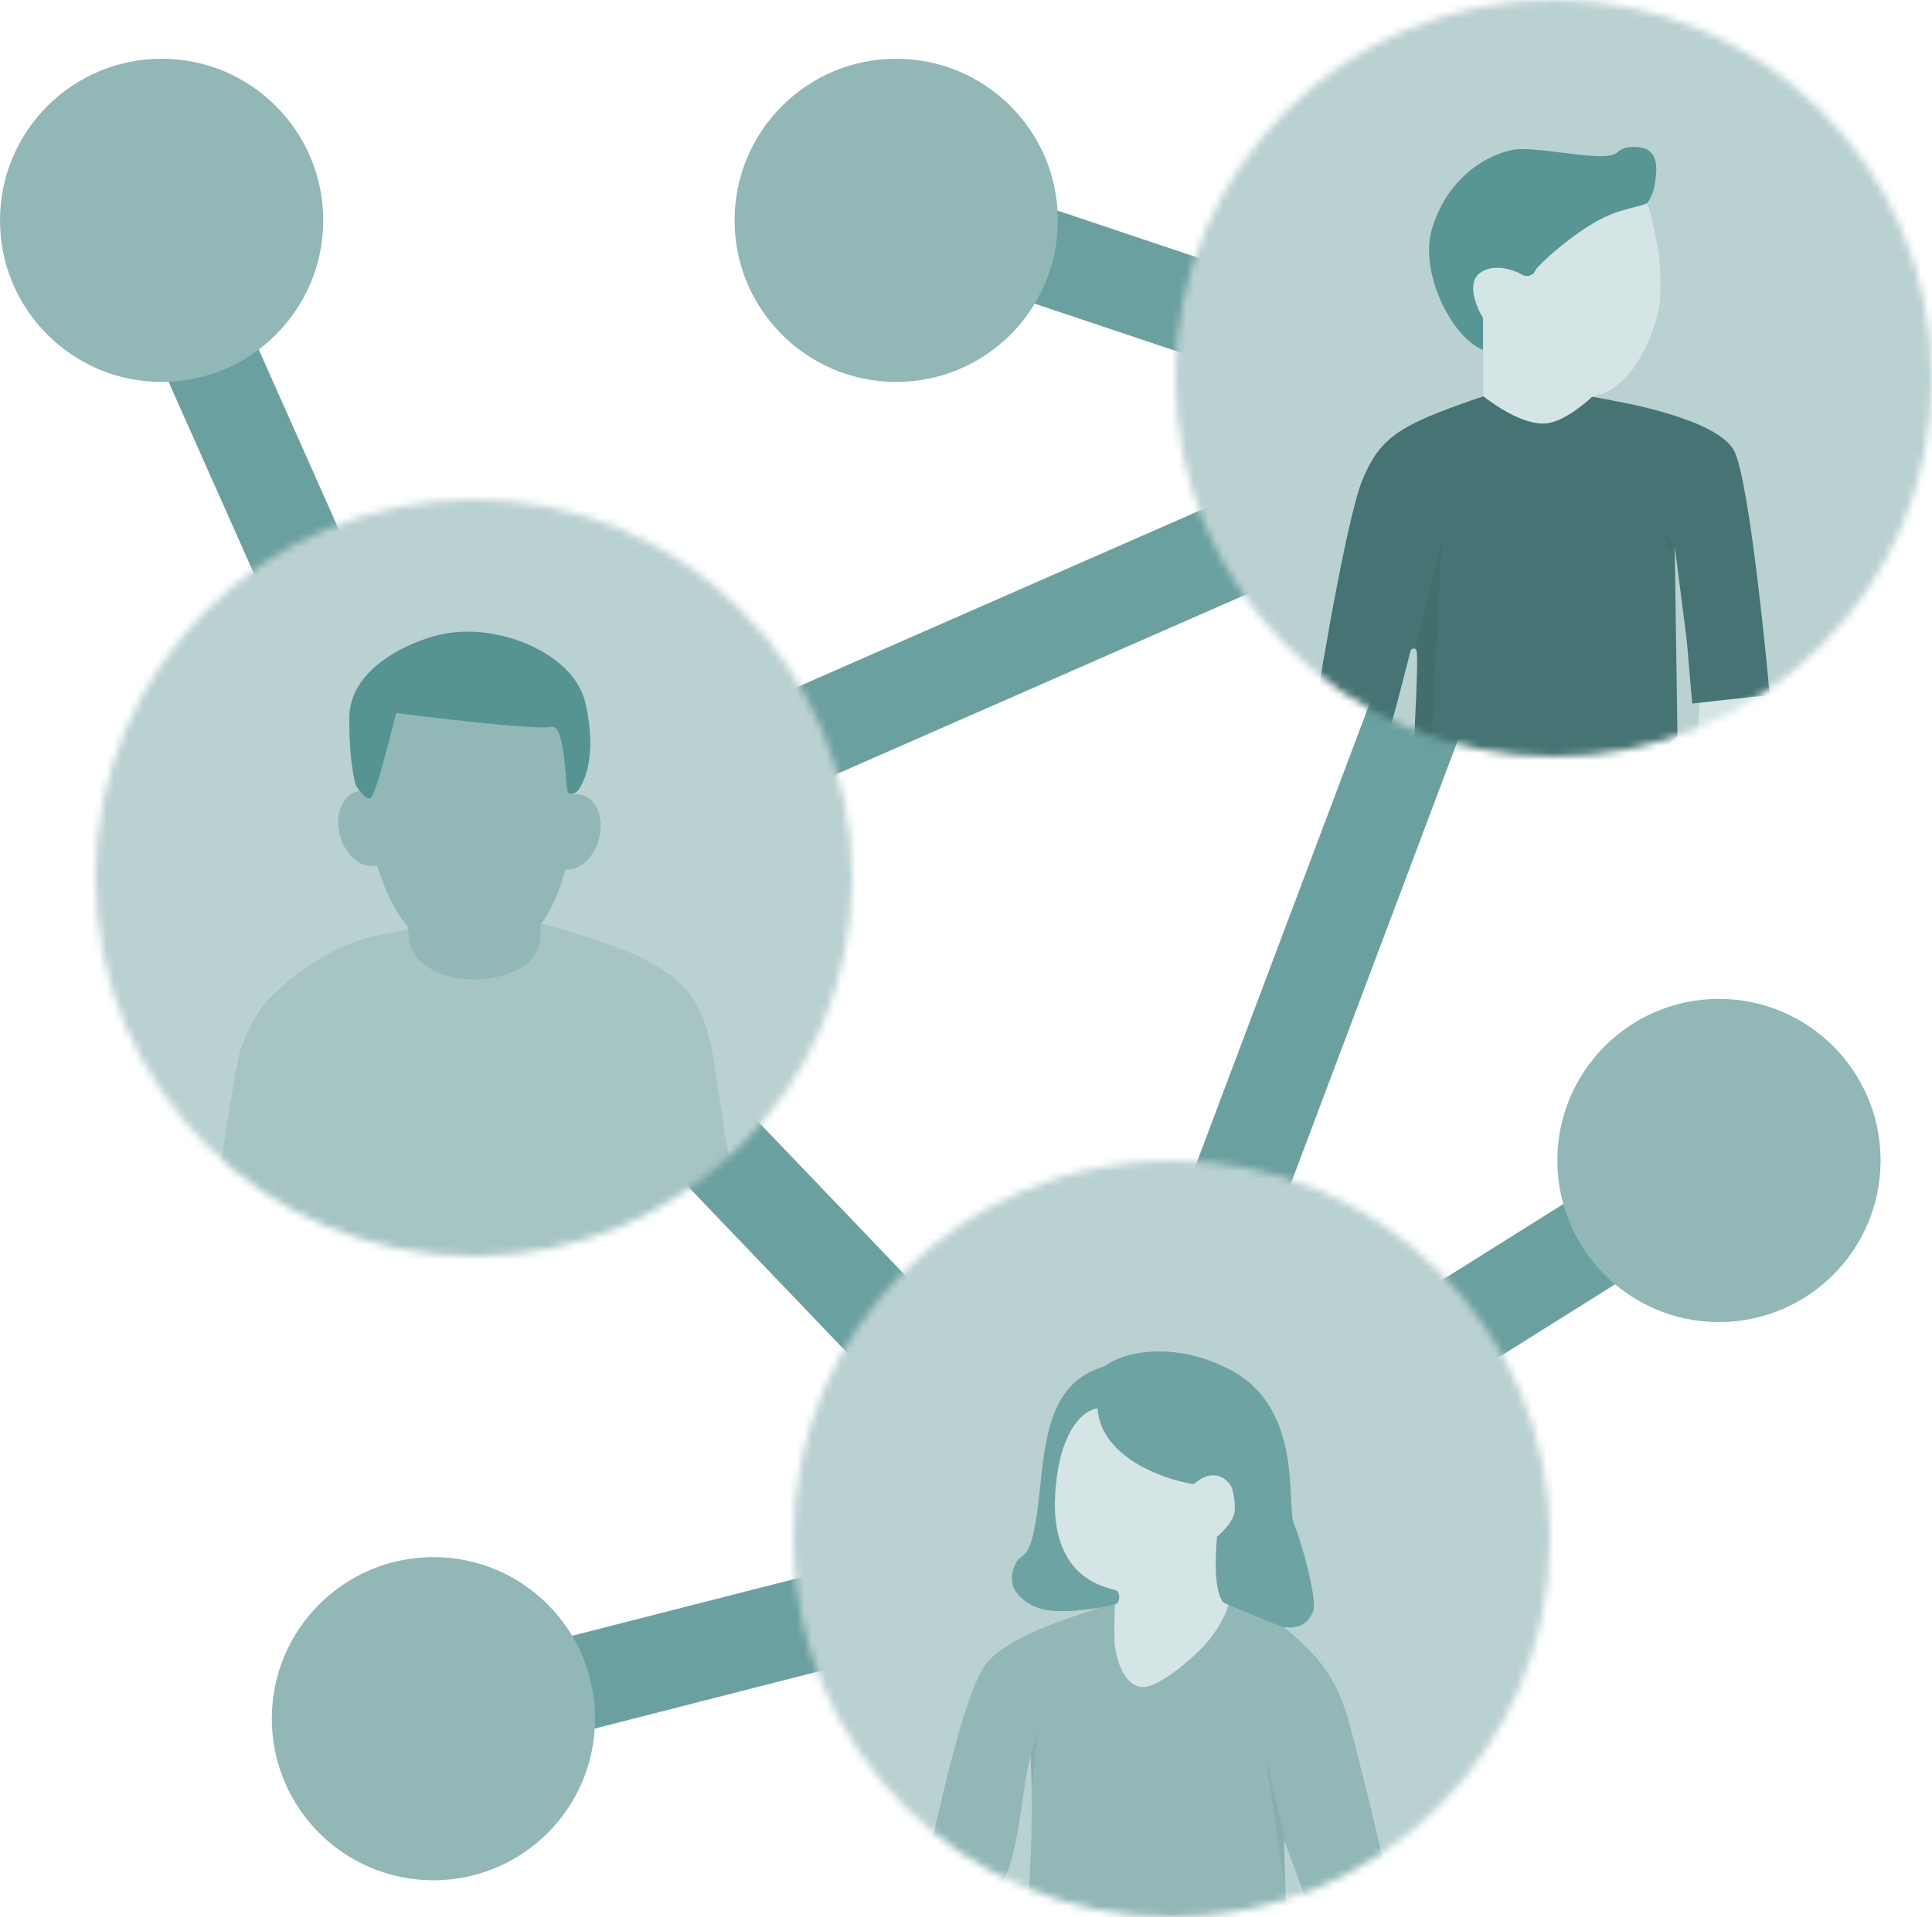
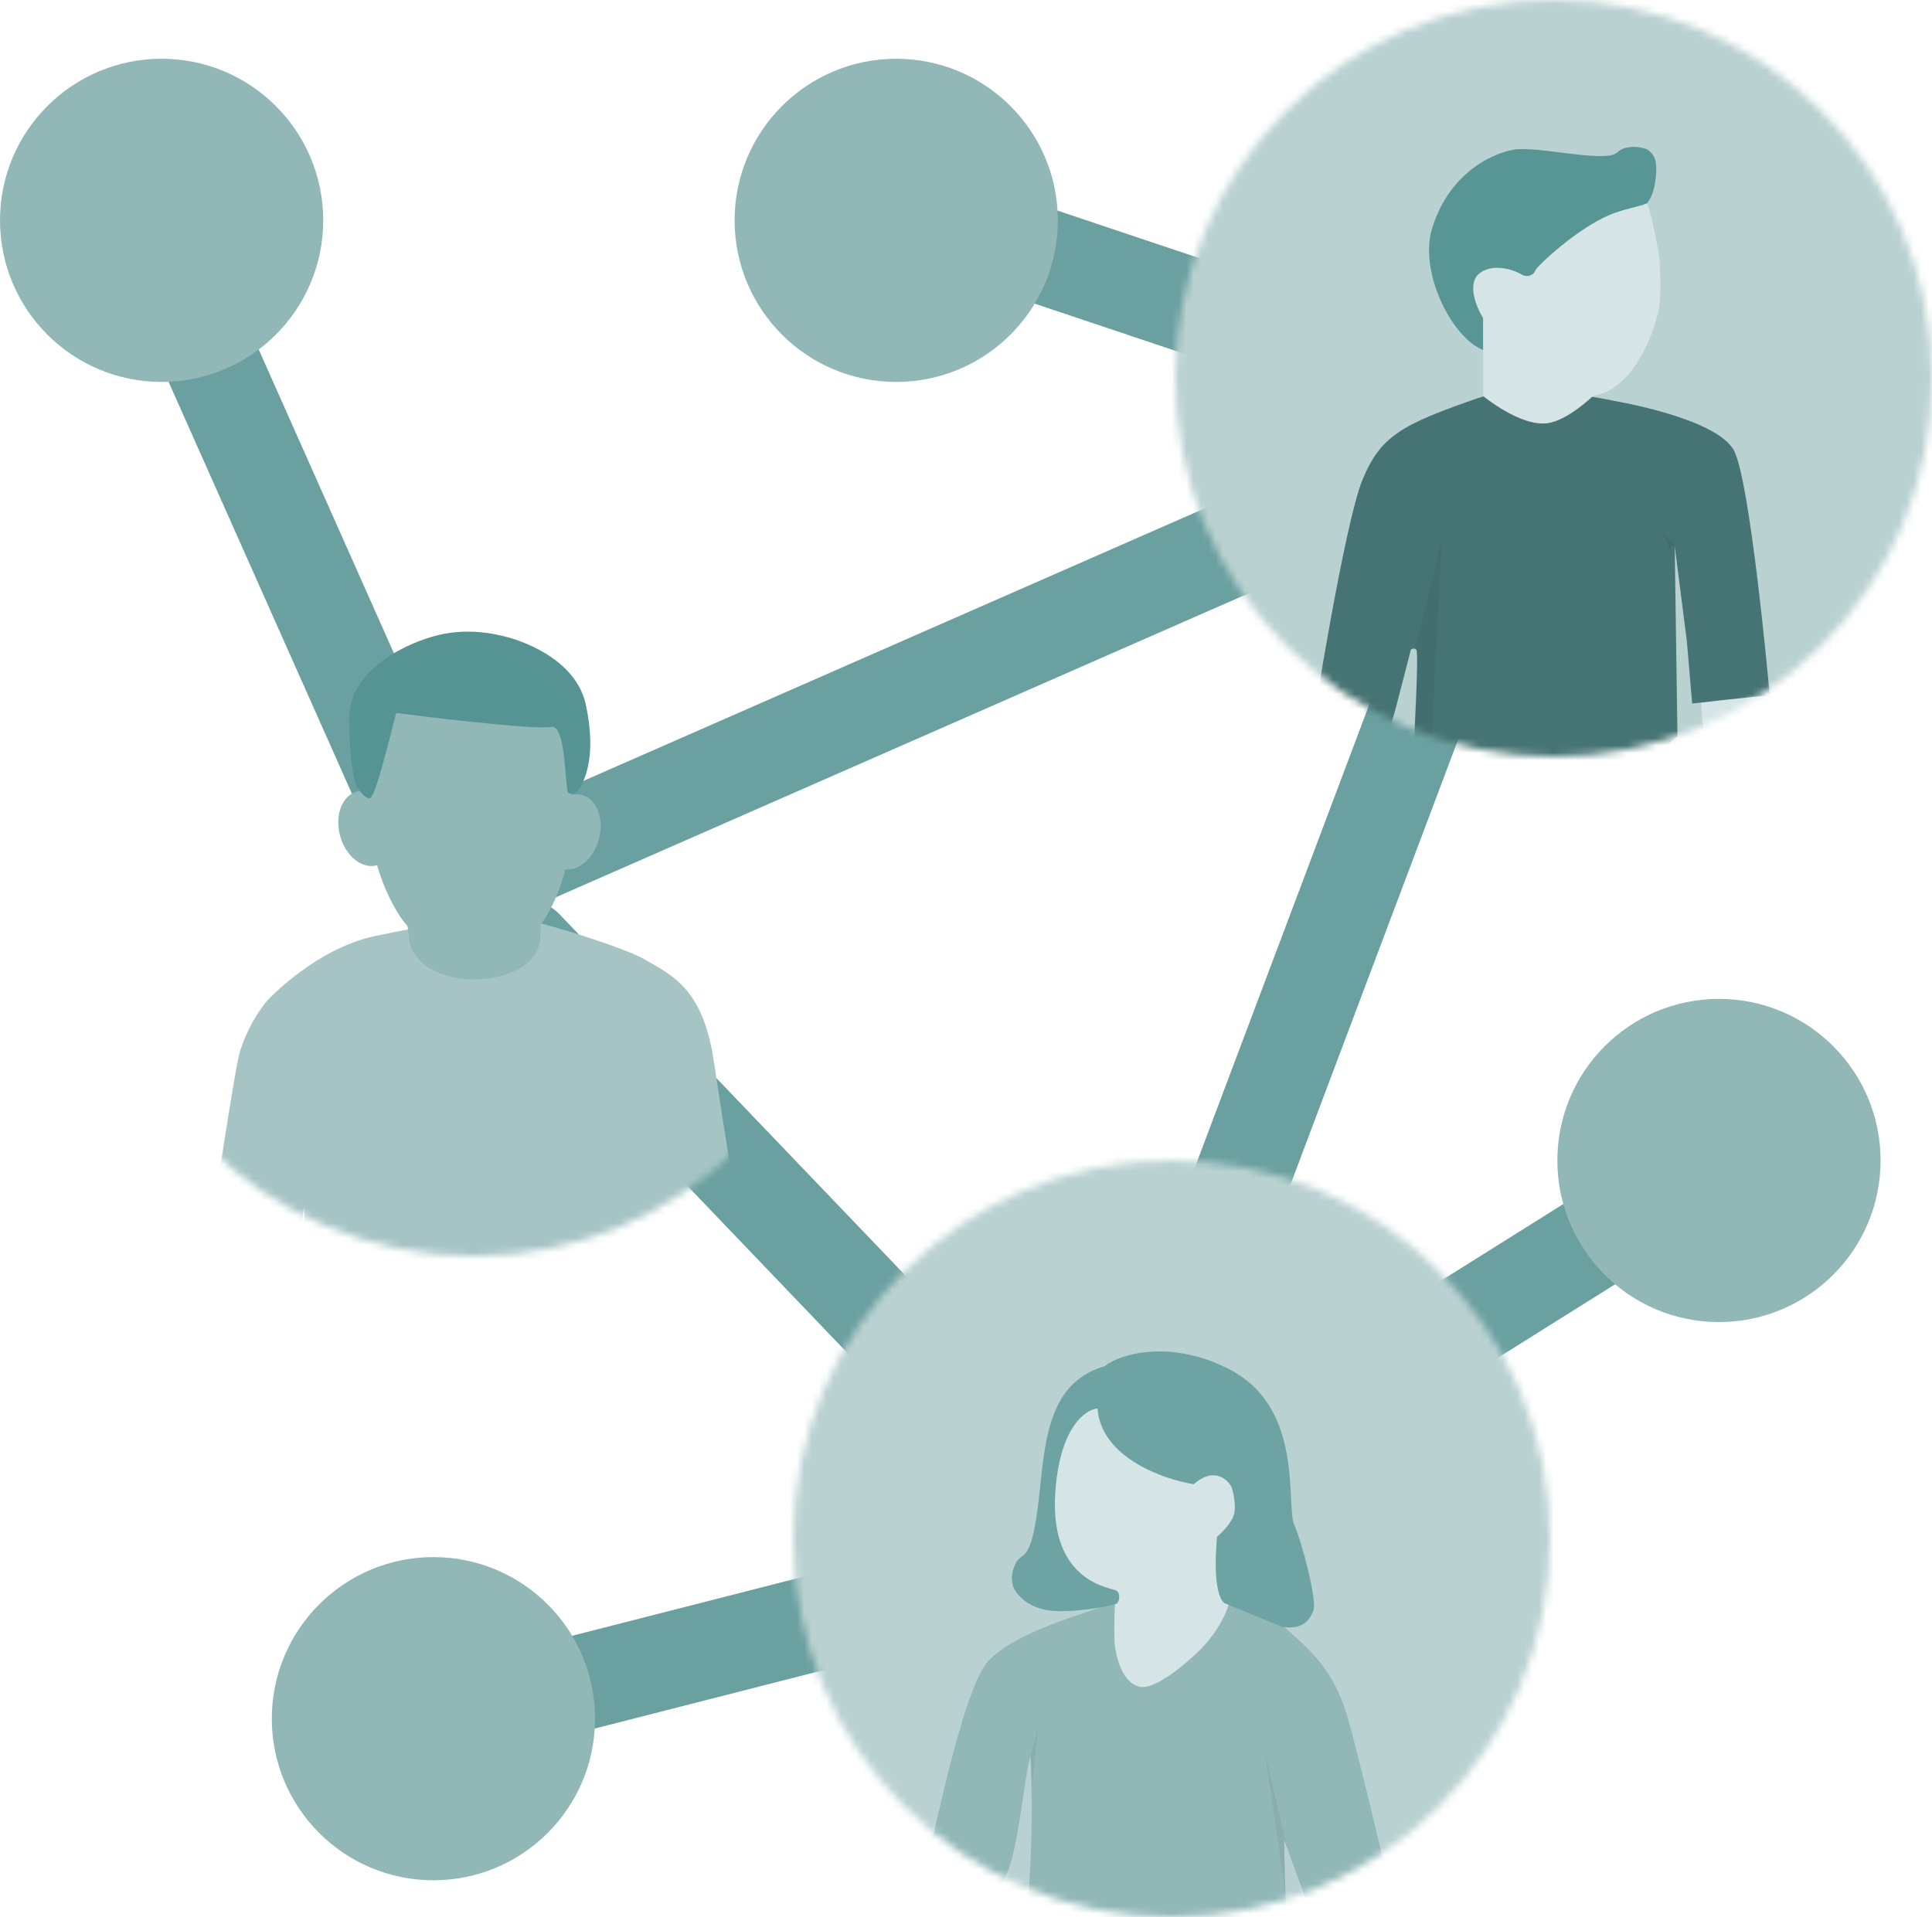
<svg xmlns="http://www.w3.org/2000/svg" width="263" height="261" viewBox="0 0 263 261" fill="none">
  <path d="M20.5 30.5L61 121.5L208 57M208 57L121.5 28M208 57L150 211M150 211L71.5 129M150 211L58 234.5M150 211L234.5 158" stroke="#6BA0A0" stroke-width="13" stroke-linecap="round" />
  <circle cx="59" cy="234" r="22" fill="#91B7B7" />
  <circle cx="234" cy="158" r="22" fill="#91B7B7" />
  <circle cx="122" cy="30" r="22" fill="#91B7B7" />
  <circle cx="22" cy="30" r="22" fill="#91B7B7" />
  <mask id="mask0_2109_666" style="mask-type:alpha" maskUnits="userSpaceOnUse" x="160" y="0" width="103" height="103">
    <circle cx="211.5" cy="51.5" r="51.5" fill="#D9D9D9" />
  </mask>
  <g mask="url(#mask0_2109_666)">
    <circle cx="212" cy="51" r="69" fill="#BAD1D1" />
-     <path d="M240.606 103.405C241.754 101.057 240.756 96.039 239.889 93.651L231.539 92.945C231.369 94.906 231.073 99.429 231.25 101.829C231.426 104.23 234.422 106.499 235.373 106.618C236.325 106.737 237.263 106.668 237.812 106.439C238.361 106.21 239.459 105.752 240.606 103.405Z" fill="#D5E5E5" />
+     <path d="M240.606 103.405C241.754 101.057 240.756 96.039 239.889 93.651L231.539 92.945C231.426 104.23 234.422 106.499 235.373 106.618C236.325 106.737 237.263 106.668 237.812 106.439C238.361 106.21 239.459 105.752 240.606 103.405Z" fill="#D5E5E5" />
    <path d="M186.511 110.816C188.094 108.738 188.094 103.621 187.709 101.11L179.658 98.789C179.109 100.679 177.936 105.058 177.641 107.447C177.346 109.836 179.842 112.646 180.752 112.948C181.662 113.25 182.595 113.365 183.178 113.247C183.761 113.13 184.927 112.895 186.511 110.816Z" fill="#D5E5E5" />
    <path d="M225.227 25.272C224.625 28.582 222.215 29.278 220.711 29.216C219.206 29.153 209.689 35.234 209.238 36.739C208.787 38.243 207.485 37.685 206.983 37.309C205.604 36.556 202.505 35.911 201.151 37.867C199.797 39.823 201.527 41.817 201.905 43.327L201.905 47.653C197.58 45.96 193.141 36.97 194.946 31.102C197.203 23.767 202.846 20.946 206.043 20.382C209.24 19.818 218.644 22.263 220.148 20.758C221.352 19.555 223.847 20.069 224.286 20.382C225.227 21.054 225.829 21.962 225.227 25.272Z" fill="#589595" />
    <path d="M219.888 54.612C219.888 54.612 233.791 56.943 236.063 61.383C238.251 65.66 240.737 92.708 240.916 94.69C241.407 94.664 241.489 94.692 240.927 94.805C240.927 94.805 240.923 94.766 240.916 94.69C238.943 94.796 230.355 95.788 230.355 95.788L229.617 87.183L227.975 74.36L228.351 100.314C226.659 101.255 221.813 107.279 216.095 107.279C210.378 107.279 204.048 108.017 200.892 106.541C199.262 106.416 195.055 104.062 192.429 102.007C192.429 102.007 193.181 88.842 192.805 88.466C192.429 88.089 192.053 88.466 192.053 88.466C190.674 93.794 189.257 99.743 188.314 101.624C187.37 103.505 178.291 102.383 178.479 100.314C178.6 98.99 183.025 71.263 185.47 65.332C187.915 59.401 190.754 57.812 201.098 54.239C207.867 51.9 219.888 54.612 219.888 54.612Z" fill="#467373" />
    <path d="M196.261 73.413L194.757 103.129C193.064 102.941 192.739 102.853 192.739 102.853C192.739 102.853 192.363 101.872 192.739 95.477C193.116 89.083 192.739 88.102 192.739 88.102L196.261 73.413Z" fill="black" fill-opacity="0.05" />
    <path d="M201.906 43.325V47.651L201.906 53.928C201.906 53.928 207.006 58.145 210.687 57.616C213.458 57.217 216.834 53.928 216.834 53.928C222.664 52.987 225.289 44.705 225.791 42.197C226.168 40.317 226.042 36.241 225.791 34.485C225.353 31.978 224.475 27.528 224.099 27.715C223.345 28.088 221.052 28.449 219.209 29.219C214.654 31.122 209.353 36.134 209.053 36.742C208.752 37.35 208.676 37.306 208.3 37.495C207.999 37.645 207.548 37.557 207.36 37.495C206.231 36.805 203.486 35.764 201.53 37.118C199.574 38.472 200.965 41.82 201.906 43.325Z" fill="#D5E5E5" />
    <path d="M226.352 72.473L227.48 75.294V74.353H228.044L226.352 72.473Z" fill="black" fill-opacity="0.05" />
  </g>
  <mask id="mask1_2109_666" style="mask-type:alpha" maskUnits="userSpaceOnUse" x="13" y="68" width="103" height="103">
    <circle cx="64.5" cy="119.5" r="51.5" fill="#D9D9D9" />
  </mask>
  <g mask="url(#mask1_2109_666)">
-     <circle cx="65" cy="119" r="69" fill="#BAD1D1" />
    <path d="M87.544 130.509C85.293 129.256 77.523 126.722 73.815 125.775L64.126 125.12C64.126 125.12 59.234 125.728 51.091 127.432C42.948 129.136 36.415 136.19 36.415 136.19C36.415 136.19 33.944 138.942 32.628 143.291C31.915 145.648 27.973 171.696 26.237 184.478L26 192.29C28.998 193.158 35.326 194.373 36.652 192.29C37.977 190.207 40.36 172.801 41.386 164.358L42.096 191.106H87.307L87.781 167.435L92.278 189.686H104.35C102.378 177.535 98.196 151.576 97.249 144.948C95.827 134.993 92.052 133.018 87.544 130.509Z" fill="#A6C4C4" />
    <path d="M73.575 127.229V125.057L55.111 123.637L55.646 127.229C55.646 131.448 60.677 133.543 65.053 133.342C69.144 133.153 73.575 131.448 73.575 127.229Z" fill="#91B7B7" />
    <path d="M53.728 96.811L75.98 98.231L76.284 98.25L76.406 98.53L78.772 103.975L78.841 104.131L78.8 104.295L77.87 108.011C77.874 108.074 77.876 108.137 77.879 108.2C78.326 108.106 78.781 108.111 79.226 108.23C81.246 108.772 82.281 111.463 81.536 114.241C80.844 116.825 78.857 118.572 76.957 118.369C76.66 119.53 76.32 120.56 75.97 121.458C75.381 122.968 74.768 124.104 74.299 124.867C74.064 125.248 73.865 125.537 73.724 125.731C73.653 125.828 73.596 125.902 73.557 125.953C73.537 125.978 73.521 125.999 73.51 126.013C73.504 126.019 73.499 126.024 73.496 126.028C73.495 126.03 73.493 126.032 73.492 126.033L73.491 126.035H73.49L73.107 125.715L73.49 126.036L73.447 126.086L73.394 126.124C70.889 127.877 63.926 130.226 55.608 126.164L55.533 126.127L55.474 126.068C54.736 125.331 53.284 123.189 52.076 120.035C51.811 119.342 51.558 118.598 51.325 117.808C51.314 117.811 51.303 117.815 51.292 117.818C49.272 118.36 47.031 116.546 46.286 113.769C45.542 110.99 46.576 108.299 48.597 107.758C49.099 107.623 49.614 107.635 50.117 107.77C50.118 107.746 50.119 107.723 50.12 107.7H50.121C50.124 107.306 50.19 106.654 50.286 105.884C50.385 105.087 50.519 104.128 50.657 103.129C50.934 101.12 51.226 98.954 51.304 97.519L51.327 97.102L51.741 97.05L53.635 96.814L53.682 96.808L53.728 96.811Z" fill="#91B7B7" />
    <path d="M74.999 98.966C72.869 99.44 56.06 97.362 53.932 97.073C52.746 101.623 51.092 108.435 50.382 108.671C49.671 108.908 48.488 107.014 48.488 107.014C48.488 107.014 47.541 104.6 47.541 97.783C47.541 90.966 55.747 87.368 59.85 86.421C63.953 85.474 67.661 86.421 67.661 86.421C71.133 87.052 78.408 89.829 79.733 95.889C81.39 103.464 79.26 106.778 78.786 107.488C78.408 108.056 77.84 108.198 77.366 107.961C76.893 107.724 77.129 98.493 74.999 98.966Z" fill="#569393" />
  </g>
  <mask id="mask2_2109_666" style="mask-type:alpha" maskUnits="userSpaceOnUse" x="108" y="158" width="103" height="103">
    <circle cx="159.5" cy="209.5" r="51.5" fill="#D9D9D9" />
  </mask>
  <g mask="url(#mask2_2109_666)">
    <circle cx="160" cy="209" r="69" fill="#BAD1D1" />
    <path d="M174.804 221.523C179.555 225.591 181.987 228.309 183.733 234.818C185.916 242.953 192.861 271.923 192.663 272.915C192.504 273.709 189.422 274.436 187.9 274.701C186.247 274.899 182.702 275.098 181.749 274.304C180.797 273.51 178.707 263.523 177.781 258.628L174.804 250.493C174.871 255.983 175.241 267.518 176.193 269.74C172.886 270.468 164.685 271.923 158.335 271.923C151.986 271.923 142.726 269.806 138.89 268.748C139.617 264.052 140.914 251.525 140.279 238.985C138.89 244.627 138.427 256.709 135.094 257.185L126.024 253.73C126.015 253.734 126.007 253.731 126 253.721L126.024 253.73C126.544 253.496 130.829 229.837 134.661 226.006C138.558 222.108 146.893 219.936 152.383 217.952L168.852 217.555C168.852 217.555 172.682 219.706 174.804 221.523Z" fill="#91B7B7" />
    <path d="M151.789 224.301C151.65 223.605 151.657 220.068 151.789 218.348L142.066 213.784L143.059 200.291L146.035 191.759L150.599 190.172L171.036 200.688C170.044 205.12 167.941 214.697 167.465 217.554C166.988 220.412 164.621 223.375 163.496 224.499C161.578 226.417 157.226 230.134 155.162 229.658C152.583 229.063 151.988 225.293 151.789 224.301Z" fill="#D5E5E5" />
    <path d="M167.66 186.6C159.723 182.314 152.581 184.219 150.398 186.005C142.064 188.386 142.262 197.514 141.27 205.252C140.278 212.991 139.088 211.205 138.294 212.792C137.5 214.38 137.765 215.306 137.897 215.967C138.294 217.025 140 219.181 143.651 219.34C147.302 219.499 151.588 218.546 151.985 218.348C152.382 218.15 152.58 216.959 151.985 216.562C151.39 216.165 142.858 215.57 143.651 203.268C144.225 194.374 147.752 191.892 149.405 191.759C149.882 198.426 158.334 201.416 162.501 202.077C165.2 199.696 167.065 201.35 167.66 202.474C167.859 203.069 168.216 204.577 168.057 205.847C167.898 207.117 166.404 208.625 165.676 209.221C165.041 216.205 166.205 218.216 166.867 218.348L174.605 221.523C177.304 221.84 178.176 220.729 178.772 219.34C179.368 217.951 177.145 209.697 176.193 207.633C175.002 205.054 177.582 191.958 167.66 186.6Z" fill="#6EA3A3" />
    <path d="M172.225 238.778L175.003 257.827C174.804 251.081 174.804 250.485 174.804 250.485L175.201 251.477L172.225 238.778Z" fill="black" fill-opacity="0.05" />
    <path d="M141.269 235.604L140.277 238.977L140.476 243.54L141.269 235.604Z" fill="black" fill-opacity="0.05" />
  </g>
</svg>